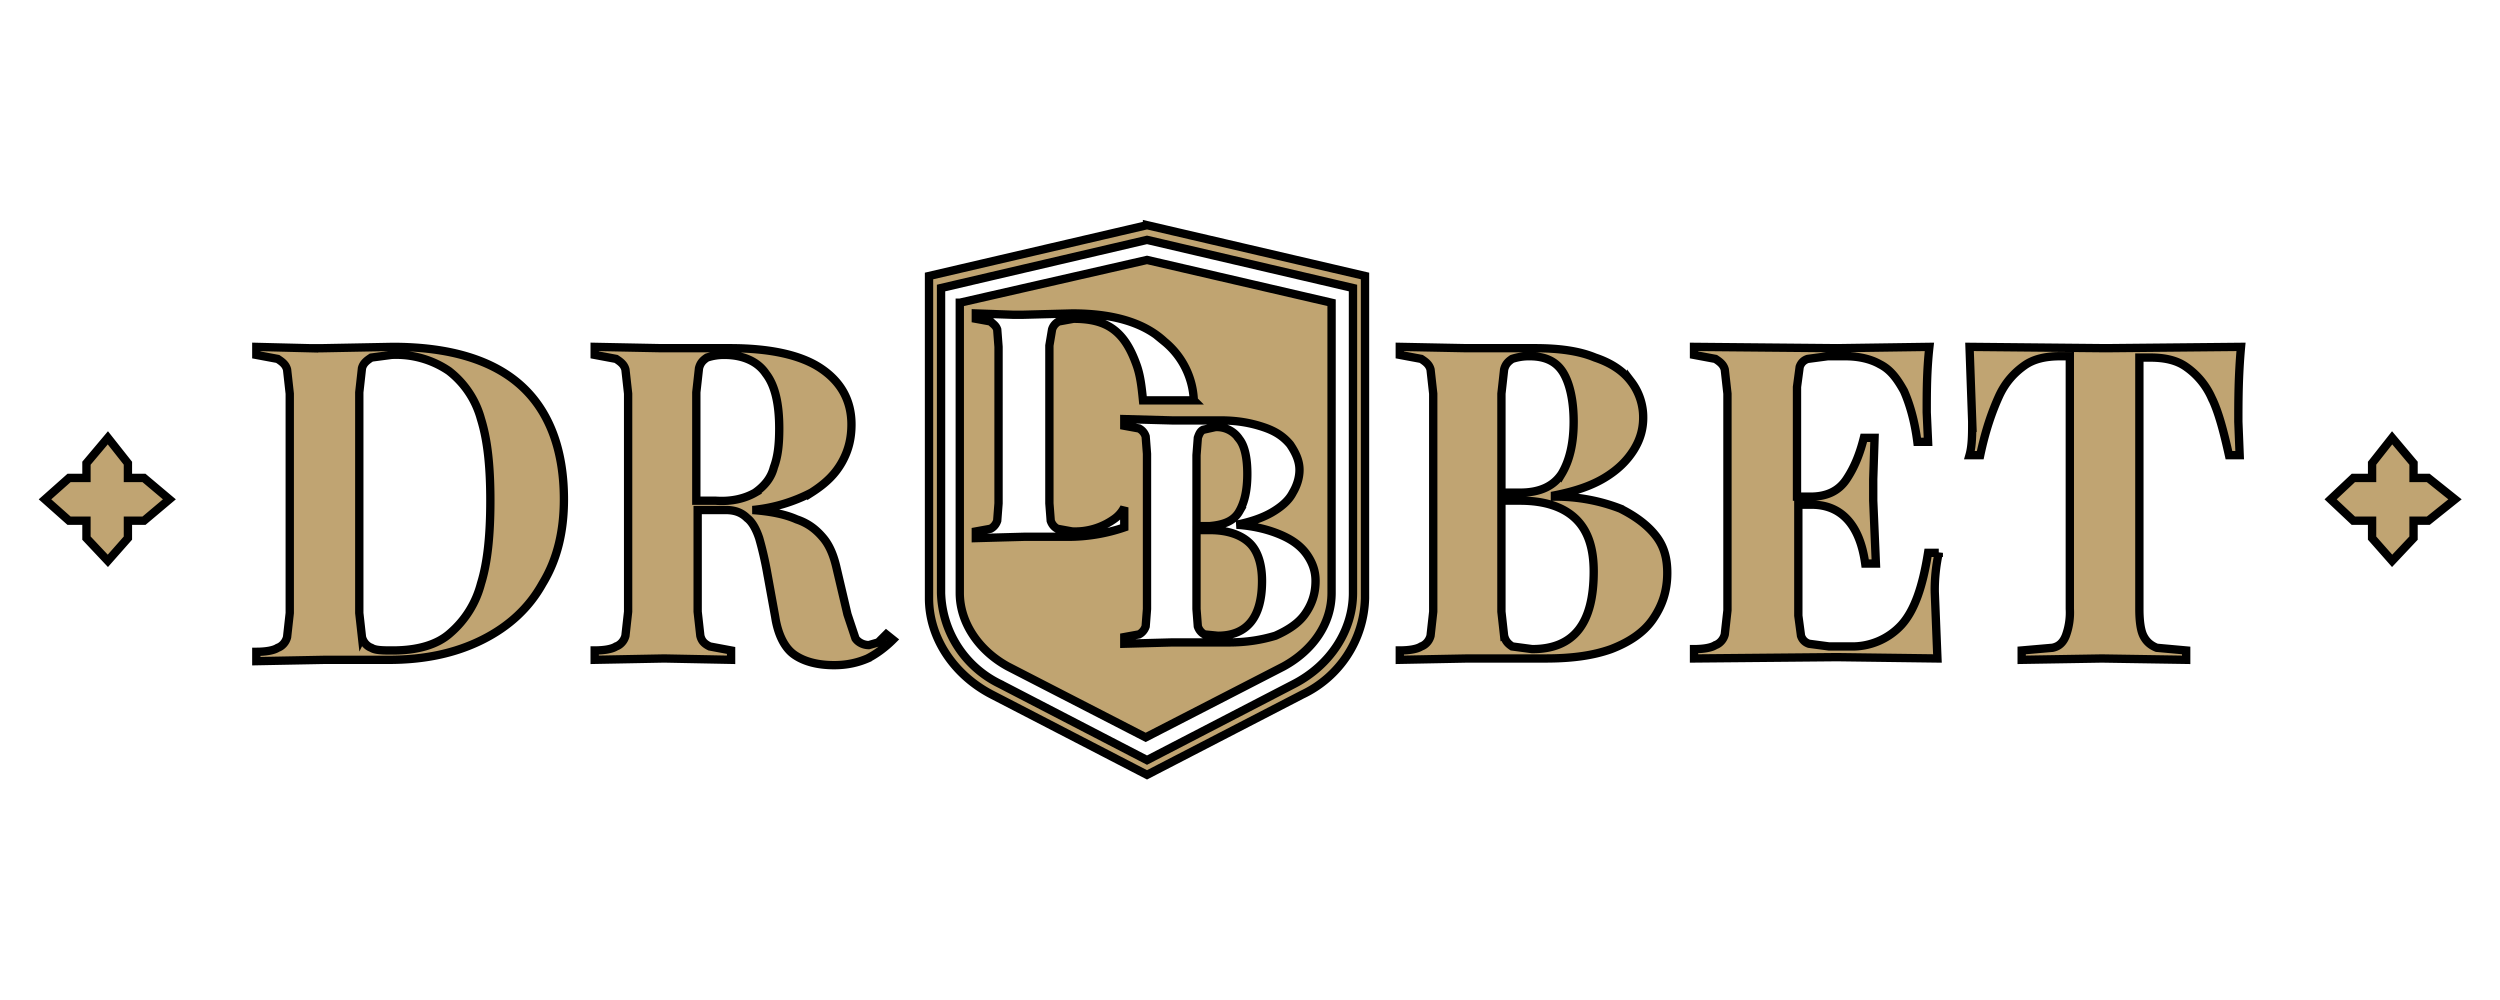
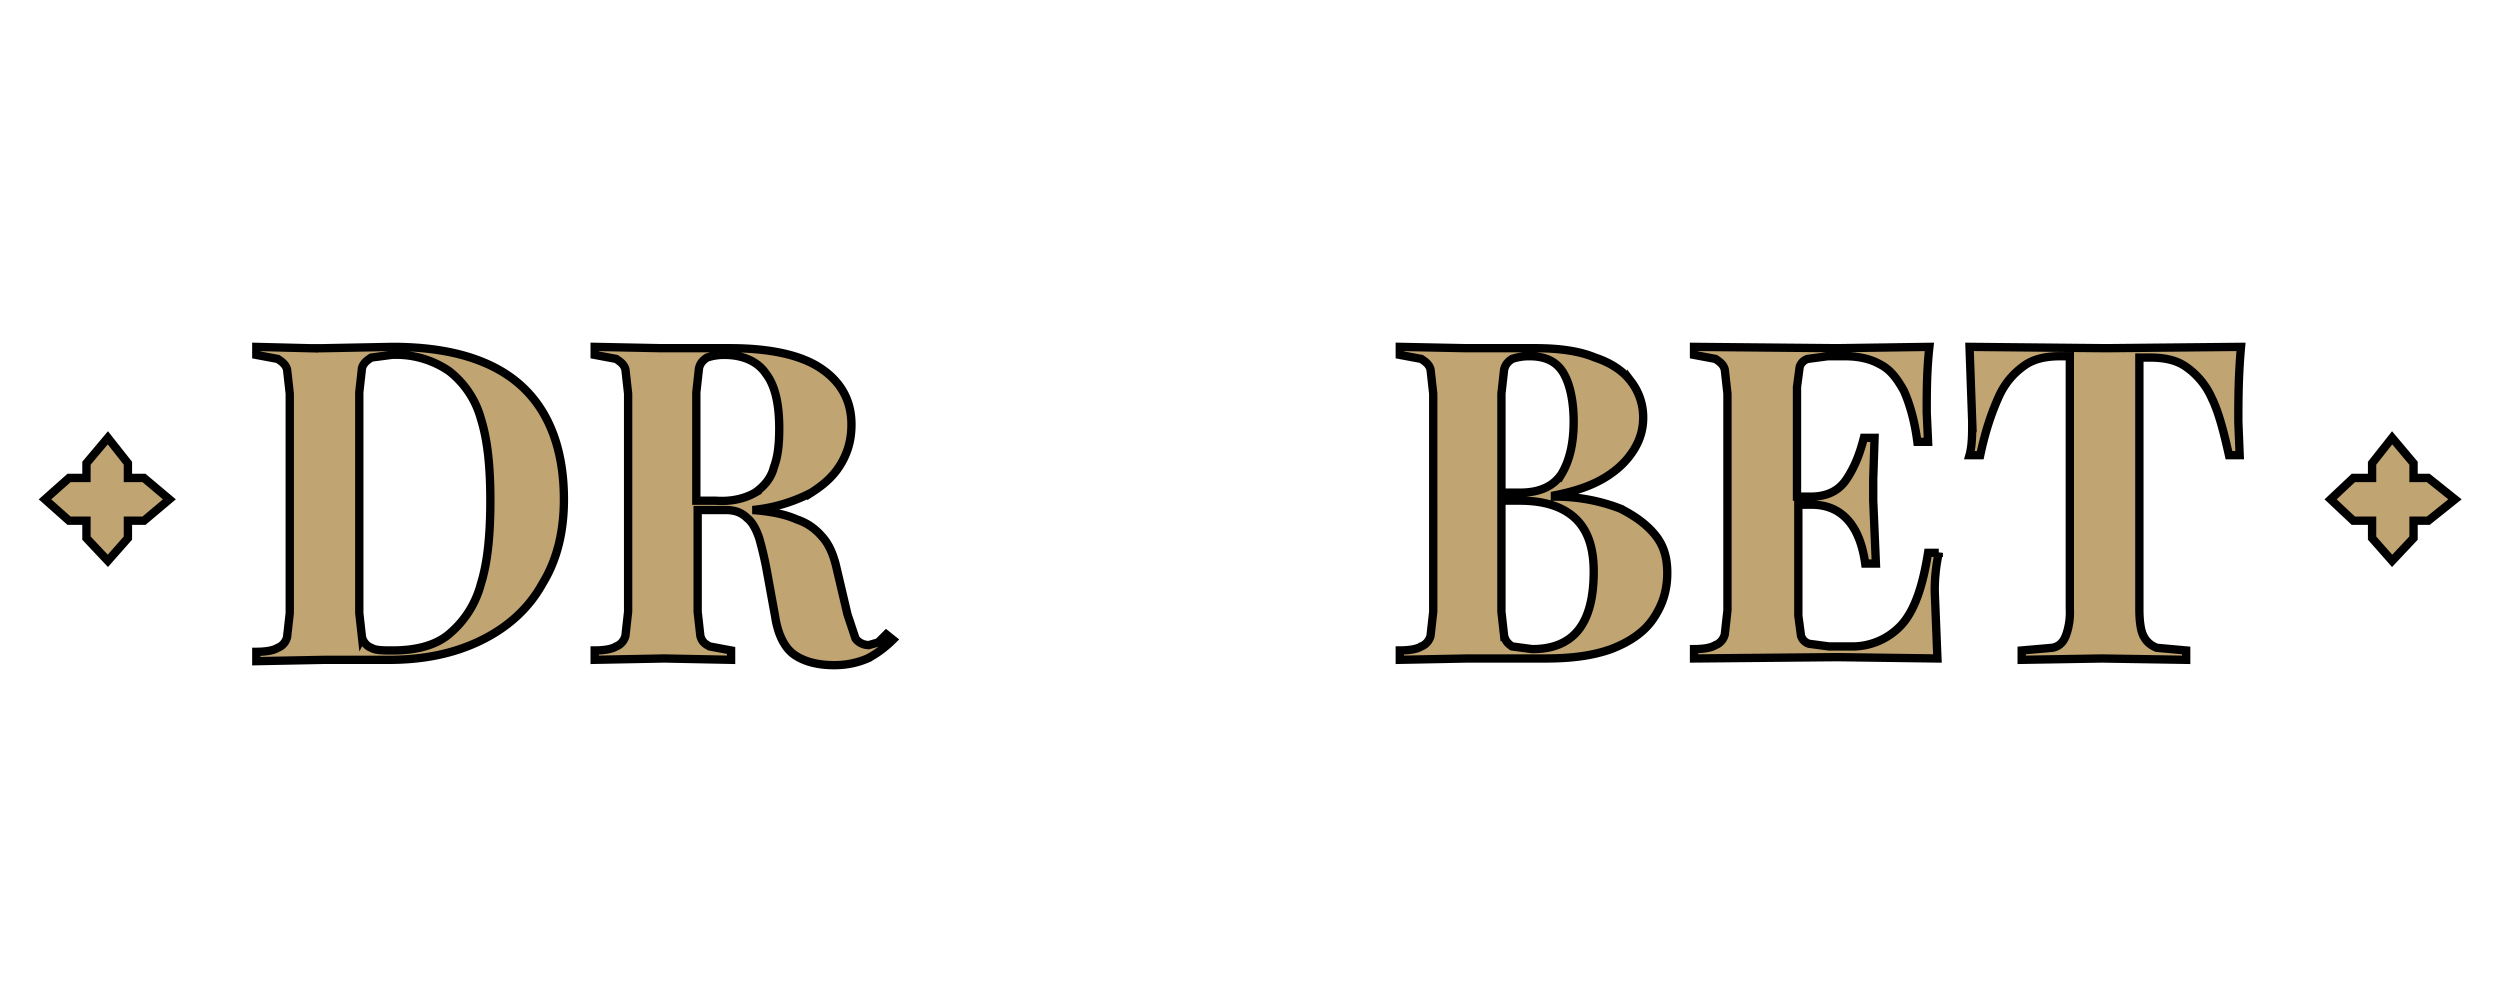
<svg xmlns="http://www.w3.org/2000/svg" width="300" height="120" stroke="null">
  <path d="M20.325 59.92l-3.049-2.568H15.35v-1.765l-2.407-3.049-2.568 3.049v1.765H8.289L5.4 59.92l2.889 2.568h2.086v2.086l2.568 2.728 2.407-2.728v-2.086h1.926l3.049-2.568zm274.275 0l-3.21-2.568h-1.765v-1.765l-2.568-3.049-2.407 3.049v1.765h-2.247l-2.728 2.568 2.728 2.568h2.247v2.086l2.407 2.728 2.568-2.728v-2.086h1.765l3.21-2.568zM37.177 41.785h1.605l8.345-.16c6.901 0 12.037 1.605 15.407 4.654s5.136 7.703 5.136 13.642c0 3.852-.802 7.222-2.568 10.111-1.605 2.889-4.012 5.136-7.222 6.741s-6.901 2.407-11.234 2.407h-7.703l-8.185.16v-1.123c1.123 0 2.086-.16 2.568-.481.481-.16.963-.642 1.123-1.284l.321-2.889v-26.32l-.321-2.889c-.16-.642-.642-.963-1.123-1.284l-2.568-.481v-.963l6.42.16zm6.259 34.665c.16.642.642 1.123 1.123 1.284.481.321 1.444.321 2.568.321 2.889 0 5.296-.642 6.901-2.086a11.716 11.716 0 0 0 3.691-5.938c.802-2.568 1.123-5.938 1.123-9.95s-.321-7.222-1.123-9.79a10.913 10.913 0 0 0-3.852-5.778 11.234 11.234 0 0 0-6.901-1.926l-2.407.321c-.481.321-.963.642-1.123 1.284l-.321 2.889v26.481l.321 2.889zm60.665 2.568c-1.123.481-2.407.802-4.012.802-2.086 0-3.691-.481-4.815-1.284s-1.926-2.407-2.247-4.494l-.963-5.296a41.727 41.727 0 0 0-.963-4.173c-.321-.963-.802-1.926-1.444-2.407-.642-.642-1.444-.963-2.568-.963h-3.37V73.4l.321 2.889c.16.642.481.963 1.123 1.284l2.568.481v1.123l-8.024-.16-8.345.16v-1.123c1.123 0 2.086-.16 2.568-.481.481-.16.963-.642 1.123-1.284l.321-2.889V47.24l-.321-2.889c-.16-.642-.642-.963-1.123-1.284l-2.568-.481v-.963l8.024.16h8.185c4.815 0 8.506.802 10.913 2.407s3.691 3.852 3.691 6.741c0 1.605-.321 3.049-1.123 4.494s-1.926 2.568-3.691 3.691a19.259 19.259 0 0 1-7.061 2.086c2.086.16 3.852.481 5.296 1.123 1.444.481 2.407 1.284 3.21 2.247s1.284 2.247 1.605 3.691l1.284 5.457.963 2.889c.321.481.963.802 1.605.802l1.123-.321.963-.963.802.642c-.963.963-2.086 1.765-3.049 2.247zM90.619 59.117c1.123-.802 1.926-1.765 2.247-3.049.481-1.284.642-2.728.642-4.654 0-2.889-.481-5.136-1.605-6.58-.963-1.444-2.728-2.247-4.975-2.247a6.42 6.42 0 0 0-2.086.321c-.481.321-.802.642-.963 1.284l-.321 2.889v13h2.247c2.086.16 3.691-.321 4.815-.963zm103.836 1.926c1.926.963 3.37 2.086 4.333 3.37s1.284 2.728 1.284 4.333c0 2.247-.642 4.012-1.765 5.617s-2.889 2.728-4.975 3.531c-2.247.802-4.815 1.123-7.864 1.123h-9.308l-8.185.16v-1.123c1.123 0 2.086-.16 2.568-.481.481-.16.963-.642 1.123-1.284l.321-2.889V47.24l-.321-2.889c-.16-.642-.642-.963-1.123-1.284l-2.568-.481v-.963l8.024.16h8.185c2.889 0 5.296.321 7.222 1.123 1.926.642 3.37 1.605 4.333 2.889a7.04 7.04 0 0 1 1.444 4.333c0 1.284-.321 2.568-1.123 3.852s-1.926 2.407-3.531 3.37-3.531 1.605-5.938 2.086v.16a21.49 21.49 0 0 1 7.864 1.444zm-7.061-4.173c.963-1.605 1.444-3.691 1.444-6.259s-.481-4.654-1.284-5.938-2.086-1.926-4.012-1.926a6.42 6.42 0 0 0-2.086.321c-.481.321-.802.642-.963 1.284l-.321 2.889v11.876h2.247c2.407 0 4.012-.802 4.975-2.247zm-6.901 19.419c.16.642.481.963.963 1.284l2.407.321c4.975 0 7.382-3.049 7.382-9.308 0-2.728-.642-4.815-2.086-6.259s-3.691-2.247-6.741-2.247h-2.247v13.321l.321 2.889zm51.677-5.296l.321 8.024-12.037-.16-17.172.16v-1.123c1.123 0 2.086-.16 2.568-.481.481-.16.963-.642 1.123-1.284l.321-2.889V47.241l-.321-2.889c-.16-.642-.642-.963-1.123-1.284l-2.568-.481v-.963l17.172.16 11.074-.16c-.321 2.889-.321 5.457-.321 7.864l.16 3.531h-1.284c-.321-2.568-.963-4.654-1.605-6.099-.802-1.444-1.605-2.568-2.889-3.21-1.123-.642-2.568-.963-4.173-.963h-2.086l-2.407.321c-.481.16-.802.481-.963.963l-.321 2.407v13.16h1.605c1.926 0 3.37-.642 4.333-2.086s1.605-3.049 2.086-4.975h1.284l-.16 4.975v2.568l.321 7.543h-1.284c-.642-4.654-2.889-7.061-6.42-7.061H215.8v13.321l.321 2.407c.16.481.481.802.963.963l2.407.321h2.568a8.024 8.024 0 0 0 6.099-2.568c1.605-1.765 2.568-4.654 3.21-8.666h1.284a20.863 20.863 0 0 0-.481 4.654zm4.494-20.382l-.321-8.987 16.37.16 16.209-.16c-.321 3.531-.321 6.58-.321 8.987l.16 4.012h-1.284c-.642-2.889-1.284-5.296-2.086-6.901a8.987 8.987 0 0 0-3.049-3.691c-1.123-.802-2.568-1.123-4.333-1.123h-1.284V73.08c0 1.444.16 2.568.481 3.21s.802 1.123 1.605 1.444l3.531.321v1.123l-10.111-.16-9.629.16v-1.123l3.691-.321c.802-.16 1.284-.642 1.605-1.444a8.024 8.024 0 0 0 .481-3.21V42.747h-1.123c-1.765 0-3.21.321-4.333 1.123s-2.247 1.926-3.049 3.691-1.605 4.012-2.247 7.061h-1.284c.321-1.123.321-2.568.321-4.012z" fill="#c0a472" />
-   <path d="M144.543 76.129l1.605.16c3.531 0 5.296-2.247 5.296-6.58 0-1.926-.481-3.531-1.444-4.494s-2.568-1.605-4.815-1.605h-1.605v9.469l.16 2.086c.16.481.481.802.802.963zm4.173-14.765c.642-1.123.963-2.568.963-4.494s-.321-3.37-.963-4.173a3.21 3.21 0 0 0-2.889-1.444l-1.444.321c-.321.16-.481.481-.642.963l-.16 2.086v8.506h1.605c1.765-.16 2.889-.642 3.531-1.765zm-33.542-25.036v34.826c0 3.531 2.247 6.901 5.778 8.827l16.53 8.506 16.53-8.506c3.531-1.926 5.778-5.136 5.778-8.827V36.328l-22.147-5.136-22.468 5.136zm31.295 14.123c2.086 0 3.691.321 5.136.802s2.407 1.123 3.21 2.086c.642.963 1.123 1.926 1.123 3.049 0 .963-.321 1.926-.802 2.728-.481.963-1.444 1.765-2.568 2.407s-2.568 1.123-4.173 1.444c2.247.16 4.012.642 5.457 1.284s2.407 1.444 3.049 2.407.963 1.926.963 3.049c0 1.605-.481 2.889-1.284 4.012s-2.086 1.926-3.531 2.568c-1.605.481-3.37.802-5.617.802h-6.741l-5.778.16v-.802l1.765-.321c.321-.16.642-.481.802-.963l.16-2.086V54.463l-.16-2.086a1.605 1.605 0 0 0-.802-.963l-1.765-.321v-.802l5.778.16h5.778zm-3.21-2.407h-6.099c-.16-1.605-.321-3.049-.802-4.333-.642-1.765-1.444-3.21-2.728-4.173s-2.889-1.284-4.815-1.284l-1.765.321a1.605 1.605 0 0 0-.802.963l-.321 1.926v18.938l.16 2.086c.16.481.481.802.802.963l1.765.321a8.024 8.024 0 0 0 4.975-1.444 3.79 3.79 0 0 0 1.284-1.444v2.407a20.863 20.863 0 0 1-6.58 1.123h-5.457l-5.778.16v-.802l1.765-.321c.321-.16.642-.481.802-.963l.16-2.086V41.624l-.16-2.086c-.16-.481-.481-.642-.802-.963l-1.765-.321v-.642l4.494.16h1.123l5.938-.16c4.975 0 8.666 1.123 11.074 3.37a9.629 9.629 0 0 1 3.531 7.061zm-5.617-21.024l-26.16 6.099v38.678c0 4.654 2.889 9.148 7.543 11.555l18.617 9.629 18.617-9.629a13.16 13.16 0 0 0 7.543-11.555V33.118l-26.16-6.099zm24.715 44.134c0 4.494-2.728 8.666-7.061 10.913l-17.654 9.148-17.654-9.148a12.518 12.518 0 0 1-7.061-10.913V34.563l24.715-5.778 24.715 5.778v36.591z" fill="#c0a471" />
</svg>